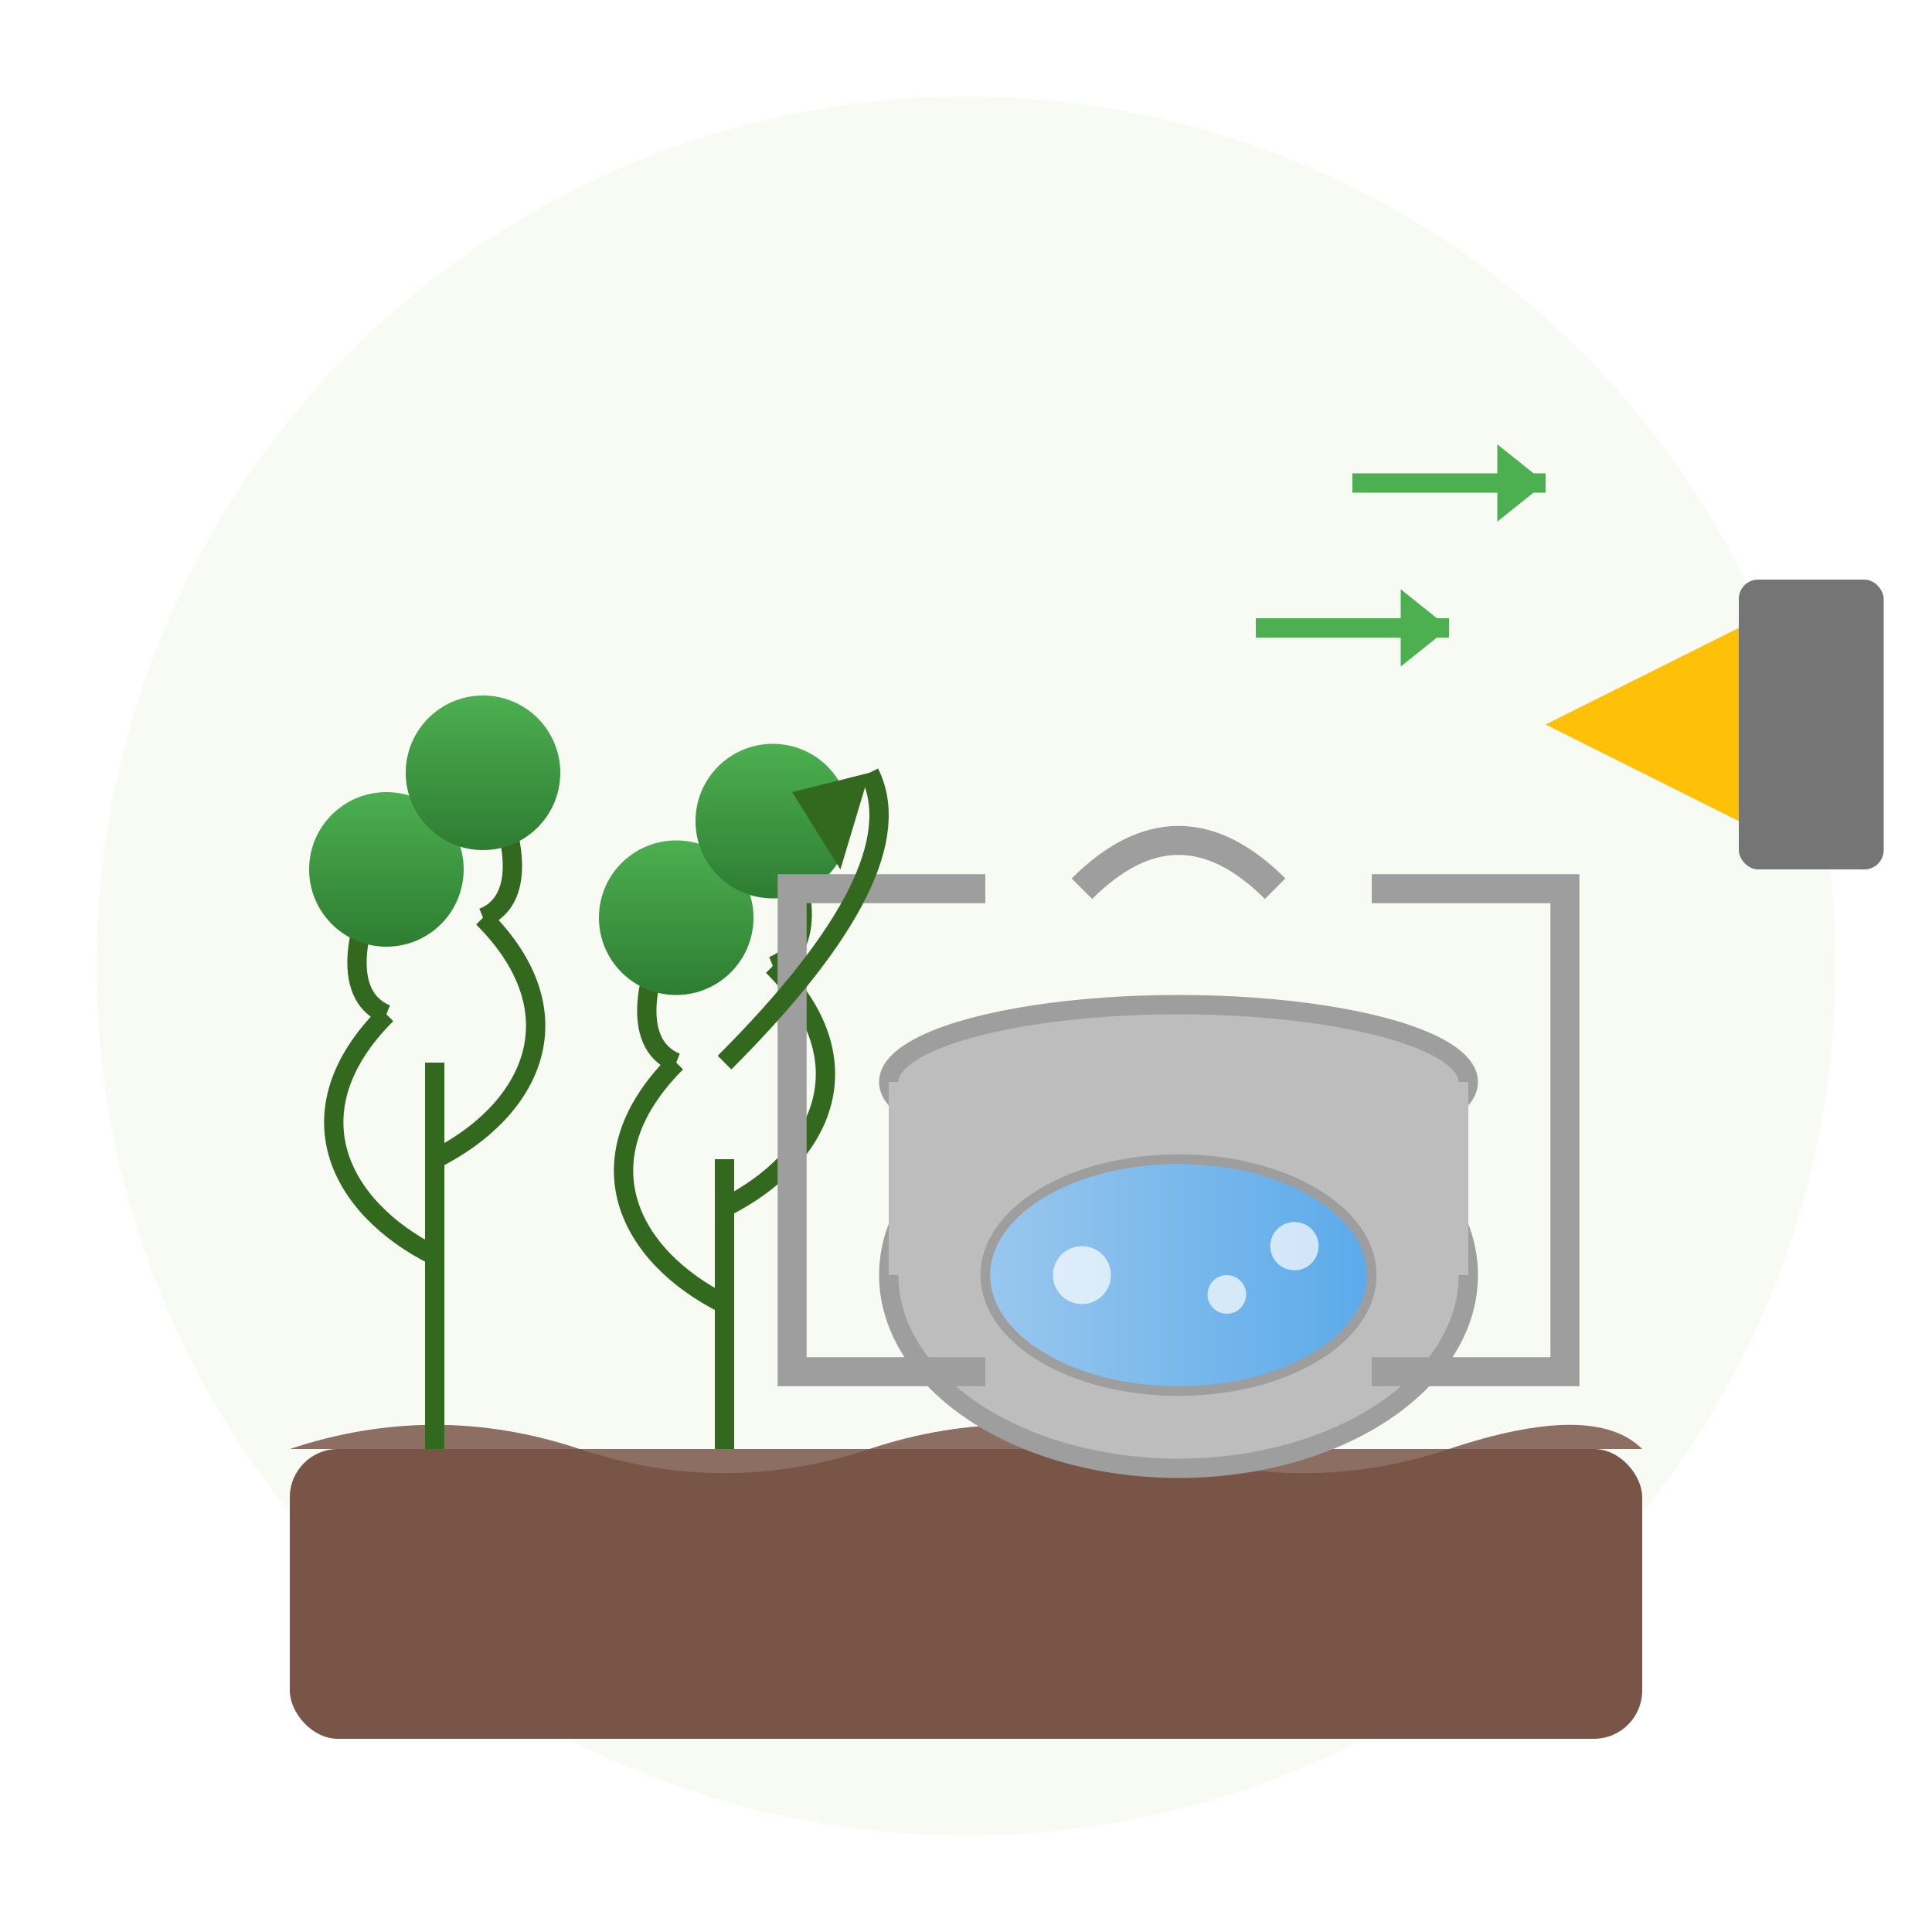
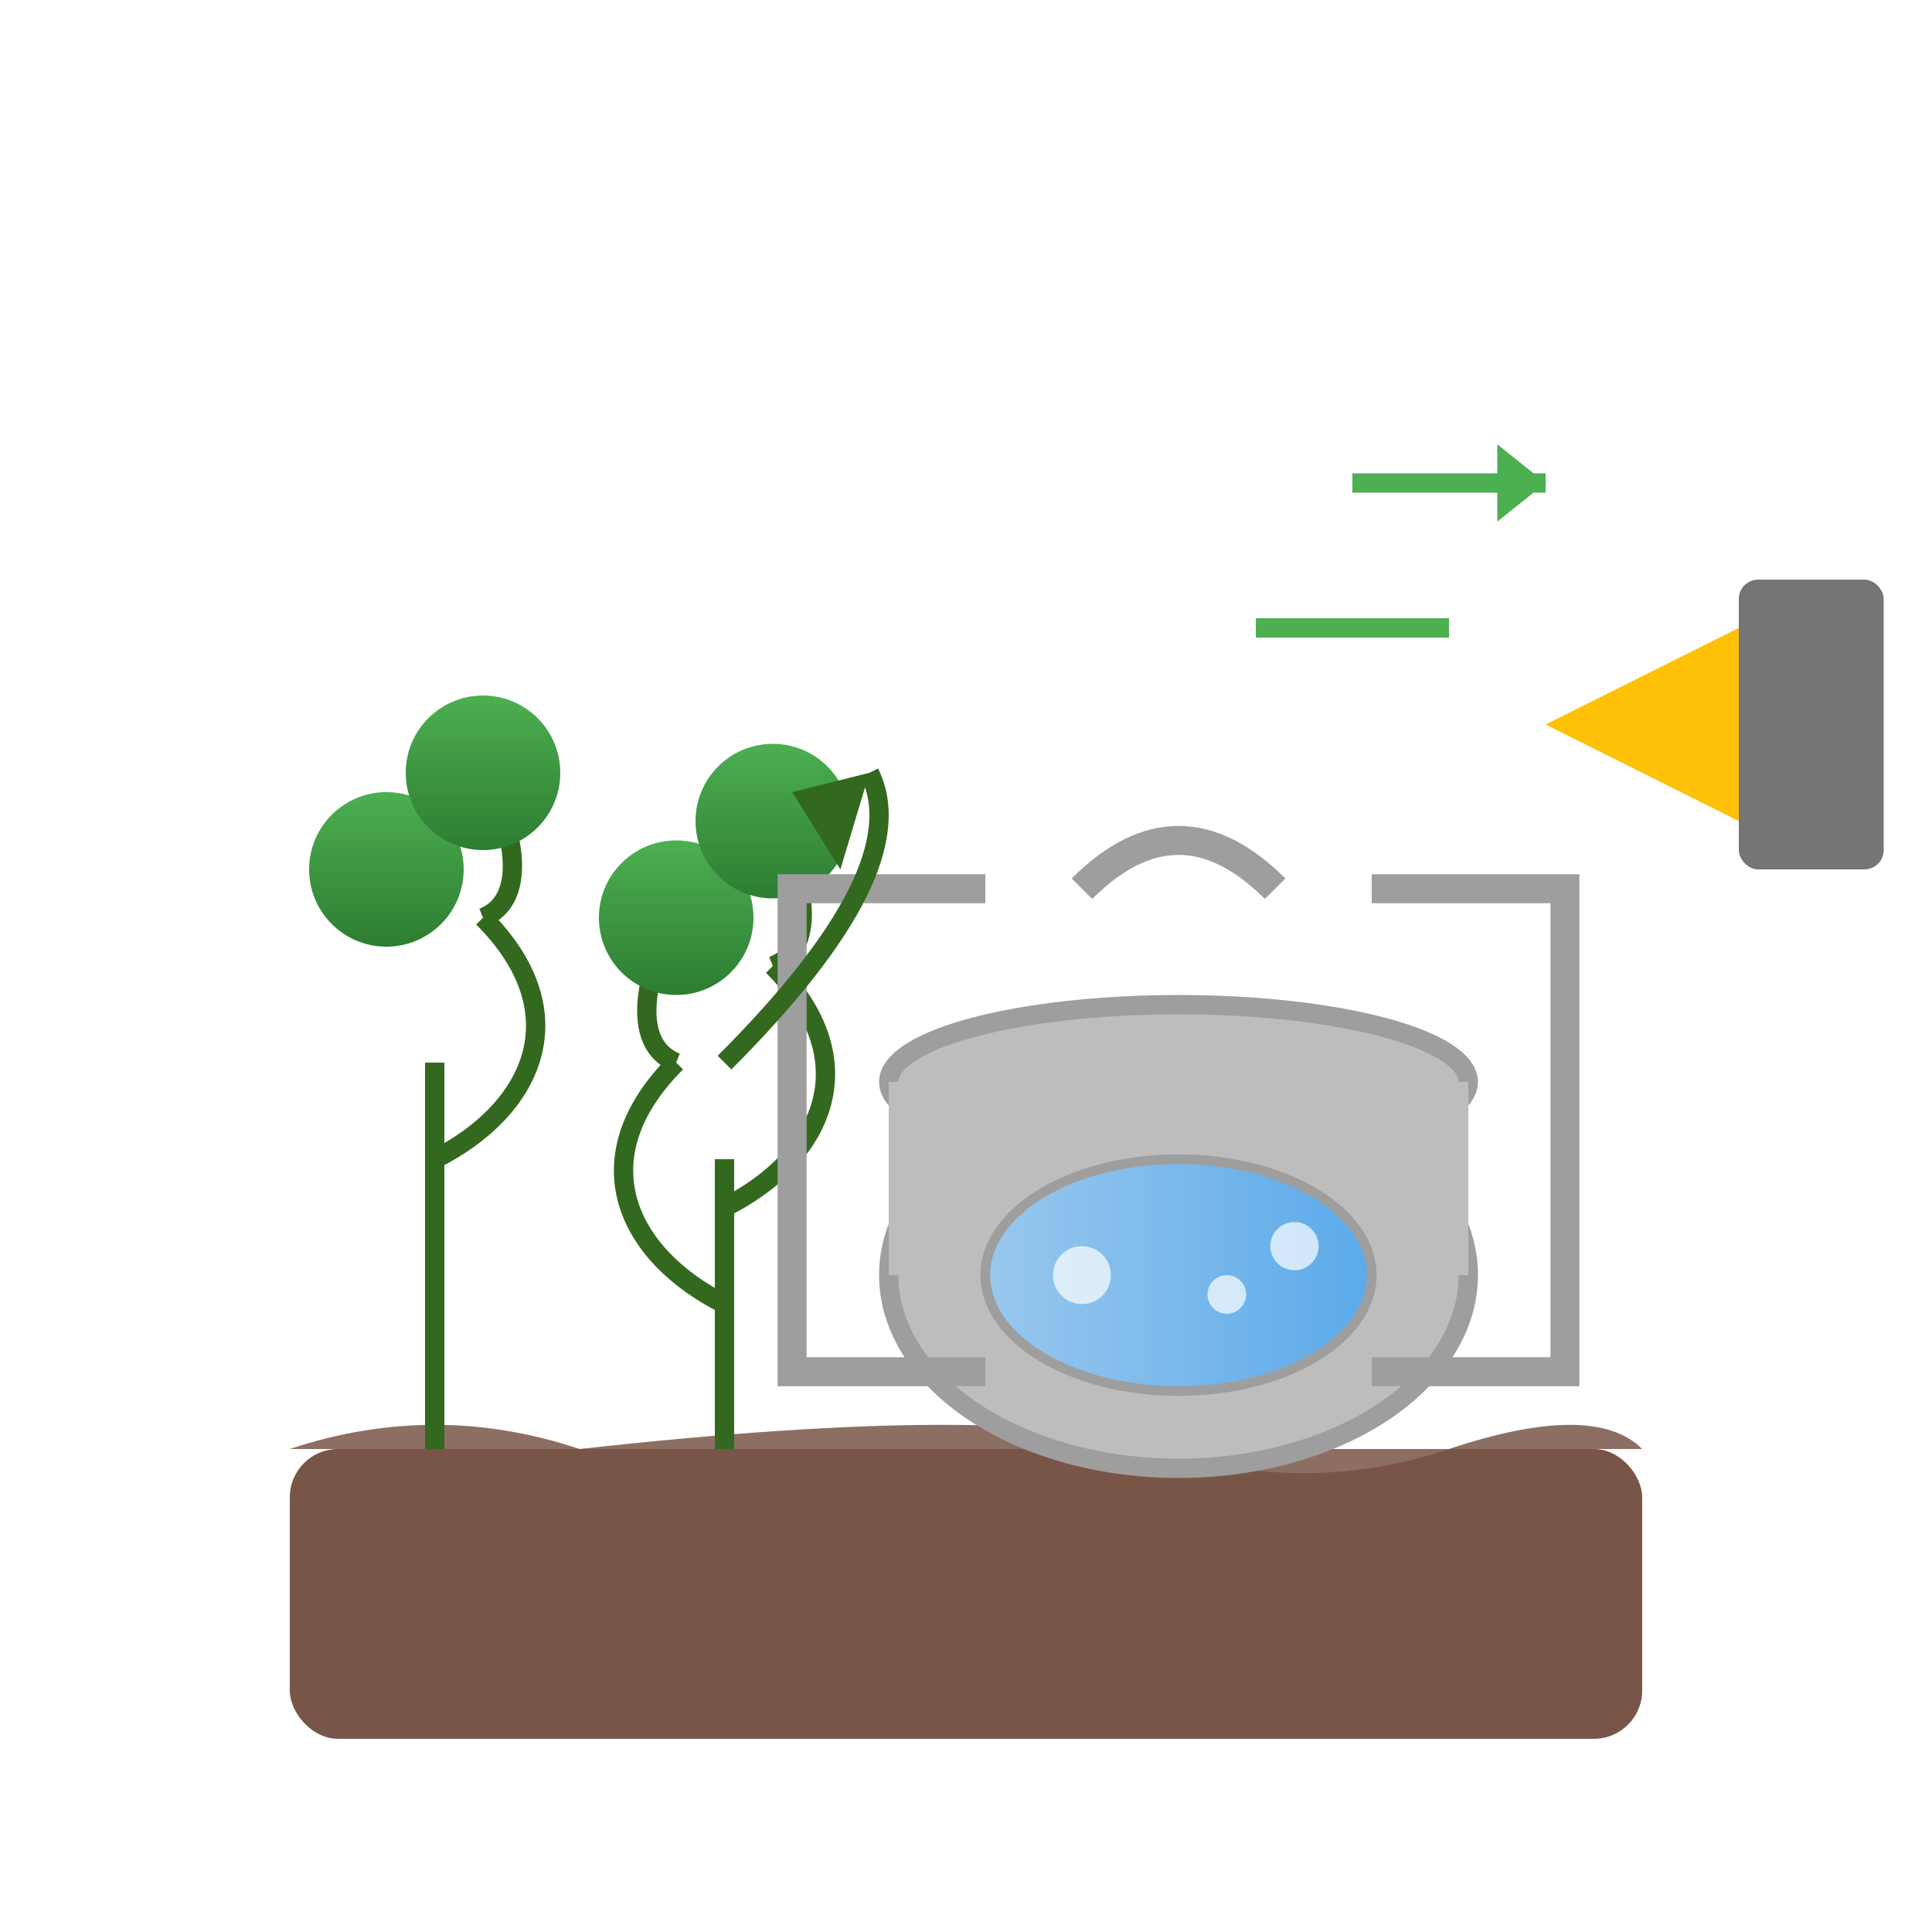
<svg xmlns="http://www.w3.org/2000/svg" width="200" height="200" viewBox="0 0 200 200">
  <defs>
    <linearGradient id="plantGradient" x1="0%" y1="0%" x2="0%" y2="100%">
      <stop offset="0%" style="stop-color:#4CAF50;stop-opacity:1" />
      <stop offset="100%" style="stop-color:#2E7D32;stop-opacity:1" />
    </linearGradient>
    <linearGradient id="bioreactorGradient" x1="0%" y1="0%" x2="100%" y2="0%">
      <stop offset="0%" style="stop-color:#90CAF9;stop-opacity:0.8" />
      <stop offset="100%" style="stop-color:#42A5F5;stop-opacity:0.8" />
    </linearGradient>
    <filter id="shadow" x="-20%" y="-20%" width="140%" height="140%">
      <feGaussianBlur in="SourceAlpha" stdDeviation="3" />
      <feOffset dx="2" dy="2" result="offsetblur" />
      <feComponentTransfer>
        <feFuncA type="linear" slope="0.3" />
      </feComponentTransfer>
      <feMerge>
        <feMergeNode />
        <feMergeNode in="SourceGraphic" />
      </feMerge>
    </filter>
  </defs>
-   <circle cx="100" cy="100" r="90" fill="#F1F8E9" opacity="0.5" />
  <rect x="30" y="150" width="140" height="30" rx="5" ry="5" fill="#795548" />
-   <path d="M30 150 Q45 145, 60 150 Q75 155, 90 150 Q105 145, 120 150 Q135 155, 150 150 Q165 145, 170 150" fill="#8D6E63" />
+   <path d="M30 150 Q45 145, 60 150 Q105 145, 120 150 Q135 155, 150 150 Q165 145, 170 150" fill="#8D6E63" />
  <g transform="translate(45, 150)">
    <line x1="0" y1="0" x2="0" y2="-40" stroke="#33691E" stroke-width="2" />
-     <path d="M0 -20 C-10 -25, -15 -35, -5 -45" stroke="#33691E" stroke-width="2" fill="none" />
    <path d="M0 -30 C10 -35, 15 -45, 5 -55" stroke="#33691E" stroke-width="2" fill="none" />
-     <path d="M-5 -45 C-10 -47, -8 -55, -5 -60" stroke="#33691E" stroke-width="2" fill="none" />
    <circle cx="-5" cy="-60" r="8" fill="url(#plantGradient)" />
    <path d="M5 -55 C10 -57, 8 -65, 5 -70" stroke="#33691E" stroke-width="2" fill="none" />
    <circle cx="5" cy="-70" r="8" fill="url(#plantGradient)" />
  </g>
  <g transform="translate(75, 150)">
    <line x1="0" y1="0" x2="0" y2="-30" stroke="#33691E" stroke-width="2" />
    <path d="M0 -15 C-10 -20, -15 -30, -5 -40" stroke="#33691E" stroke-width="2" fill="none" />
    <path d="M0 -25 C10 -30, 15 -40, 5 -50" stroke="#33691E" stroke-width="2" fill="none" />
    <path d="M-5 -40 C-10 -42, -8 -50, -5 -55" stroke="#33691E" stroke-width="2" fill="none" />
    <circle cx="-5" cy="-55" r="8" fill="url(#plantGradient)" />
    <path d="M5 -50 C10 -52, 8 -60, 5 -65" stroke="#33691E" stroke-width="2" fill="none" />
    <circle cx="5" cy="-65" r="8" fill="url(#plantGradient)" />
  </g>
  <g transform="translate(120, 130)" filter="url(#shadow)">
    <ellipse cx="0" cy="0" rx="30" ry="20" fill="#BDBDBD" stroke="#9E9E9E" stroke-width="2" />
    <ellipse cx="0" cy="-20" rx="30" ry="8" fill="#BDBDBD" stroke="#9E9E9E" stroke-width="2" />
    <rect x="-30" y="-20" width="60" height="20" fill="#BDBDBD" stroke="#9E9E9E" stroke-width="0" />
    <ellipse cx="0" cy="0" rx="20" ry="12" fill="url(#bioreactorGradient)" stroke="#9E9E9E" stroke-width="1" />
    <circle cx="-10" cy="0" r="3" fill="#FFFFFF" opacity="0.7">
      <animate attributeName="cy" values="5;-5;5" dur="3s" repeatCount="indefinite" />
    </circle>
    <circle cx="5" cy="2" r="2" fill="#FFFFFF" opacity="0.7">
      <animate attributeName="cy" values="5;-2;5" dur="2.5s" repeatCount="indefinite" />
    </circle>
    <circle cx="12" cy="-3" r="2.5" fill="#FFFFFF" opacity="0.7">
      <animate attributeName="cy" values="3;-5;3" dur="3.5s" repeatCount="indefinite" />
    </circle>
    <path d="M-20 10 L-40 10 L-40 -40 L-20 -40" stroke="#9E9E9E" stroke-width="3" fill="none" />
    <path d="M20 10 L40 10 L40 -40 L20 -40" stroke="#9E9E9E" stroke-width="3" fill="none" />
    <path d="M-10 -40 Q0 -50, 10 -40" stroke="#9E9E9E" stroke-width="3" fill="none" />
  </g>
  <g transform="translate(160, 75)">
    <polygon points="0,0 20,-10 20,10" fill="#FFC107" />
    <rect x="20" y="-15" width="15" height="30" rx="2" ry="2" fill="#757575" />
  </g>
  <g transform="translate(140, 50)">
    <line x1="0" y1="0" x2="20" y2="0" stroke="#4CAF50" stroke-width="2" />
    <polygon points="20,0 15,-4 15,4" fill="#4CAF50" />
  </g>
  <g transform="translate(130, 65)">
    <line x1="0" y1="0" x2="20" y2="0" stroke="#4CAF50" stroke-width="2" />
-     <polygon points="20,0 15,-4 15,4" fill="#4CAF50" />
  </g>
  <g>
    <path d="M75 110 Q95 90, 90 80" stroke="#33691E" stroke-width="2" fill="none" />
    <polygon points="90,80 82,82 87,90" fill="#33691E" />
  </g>
</svg>